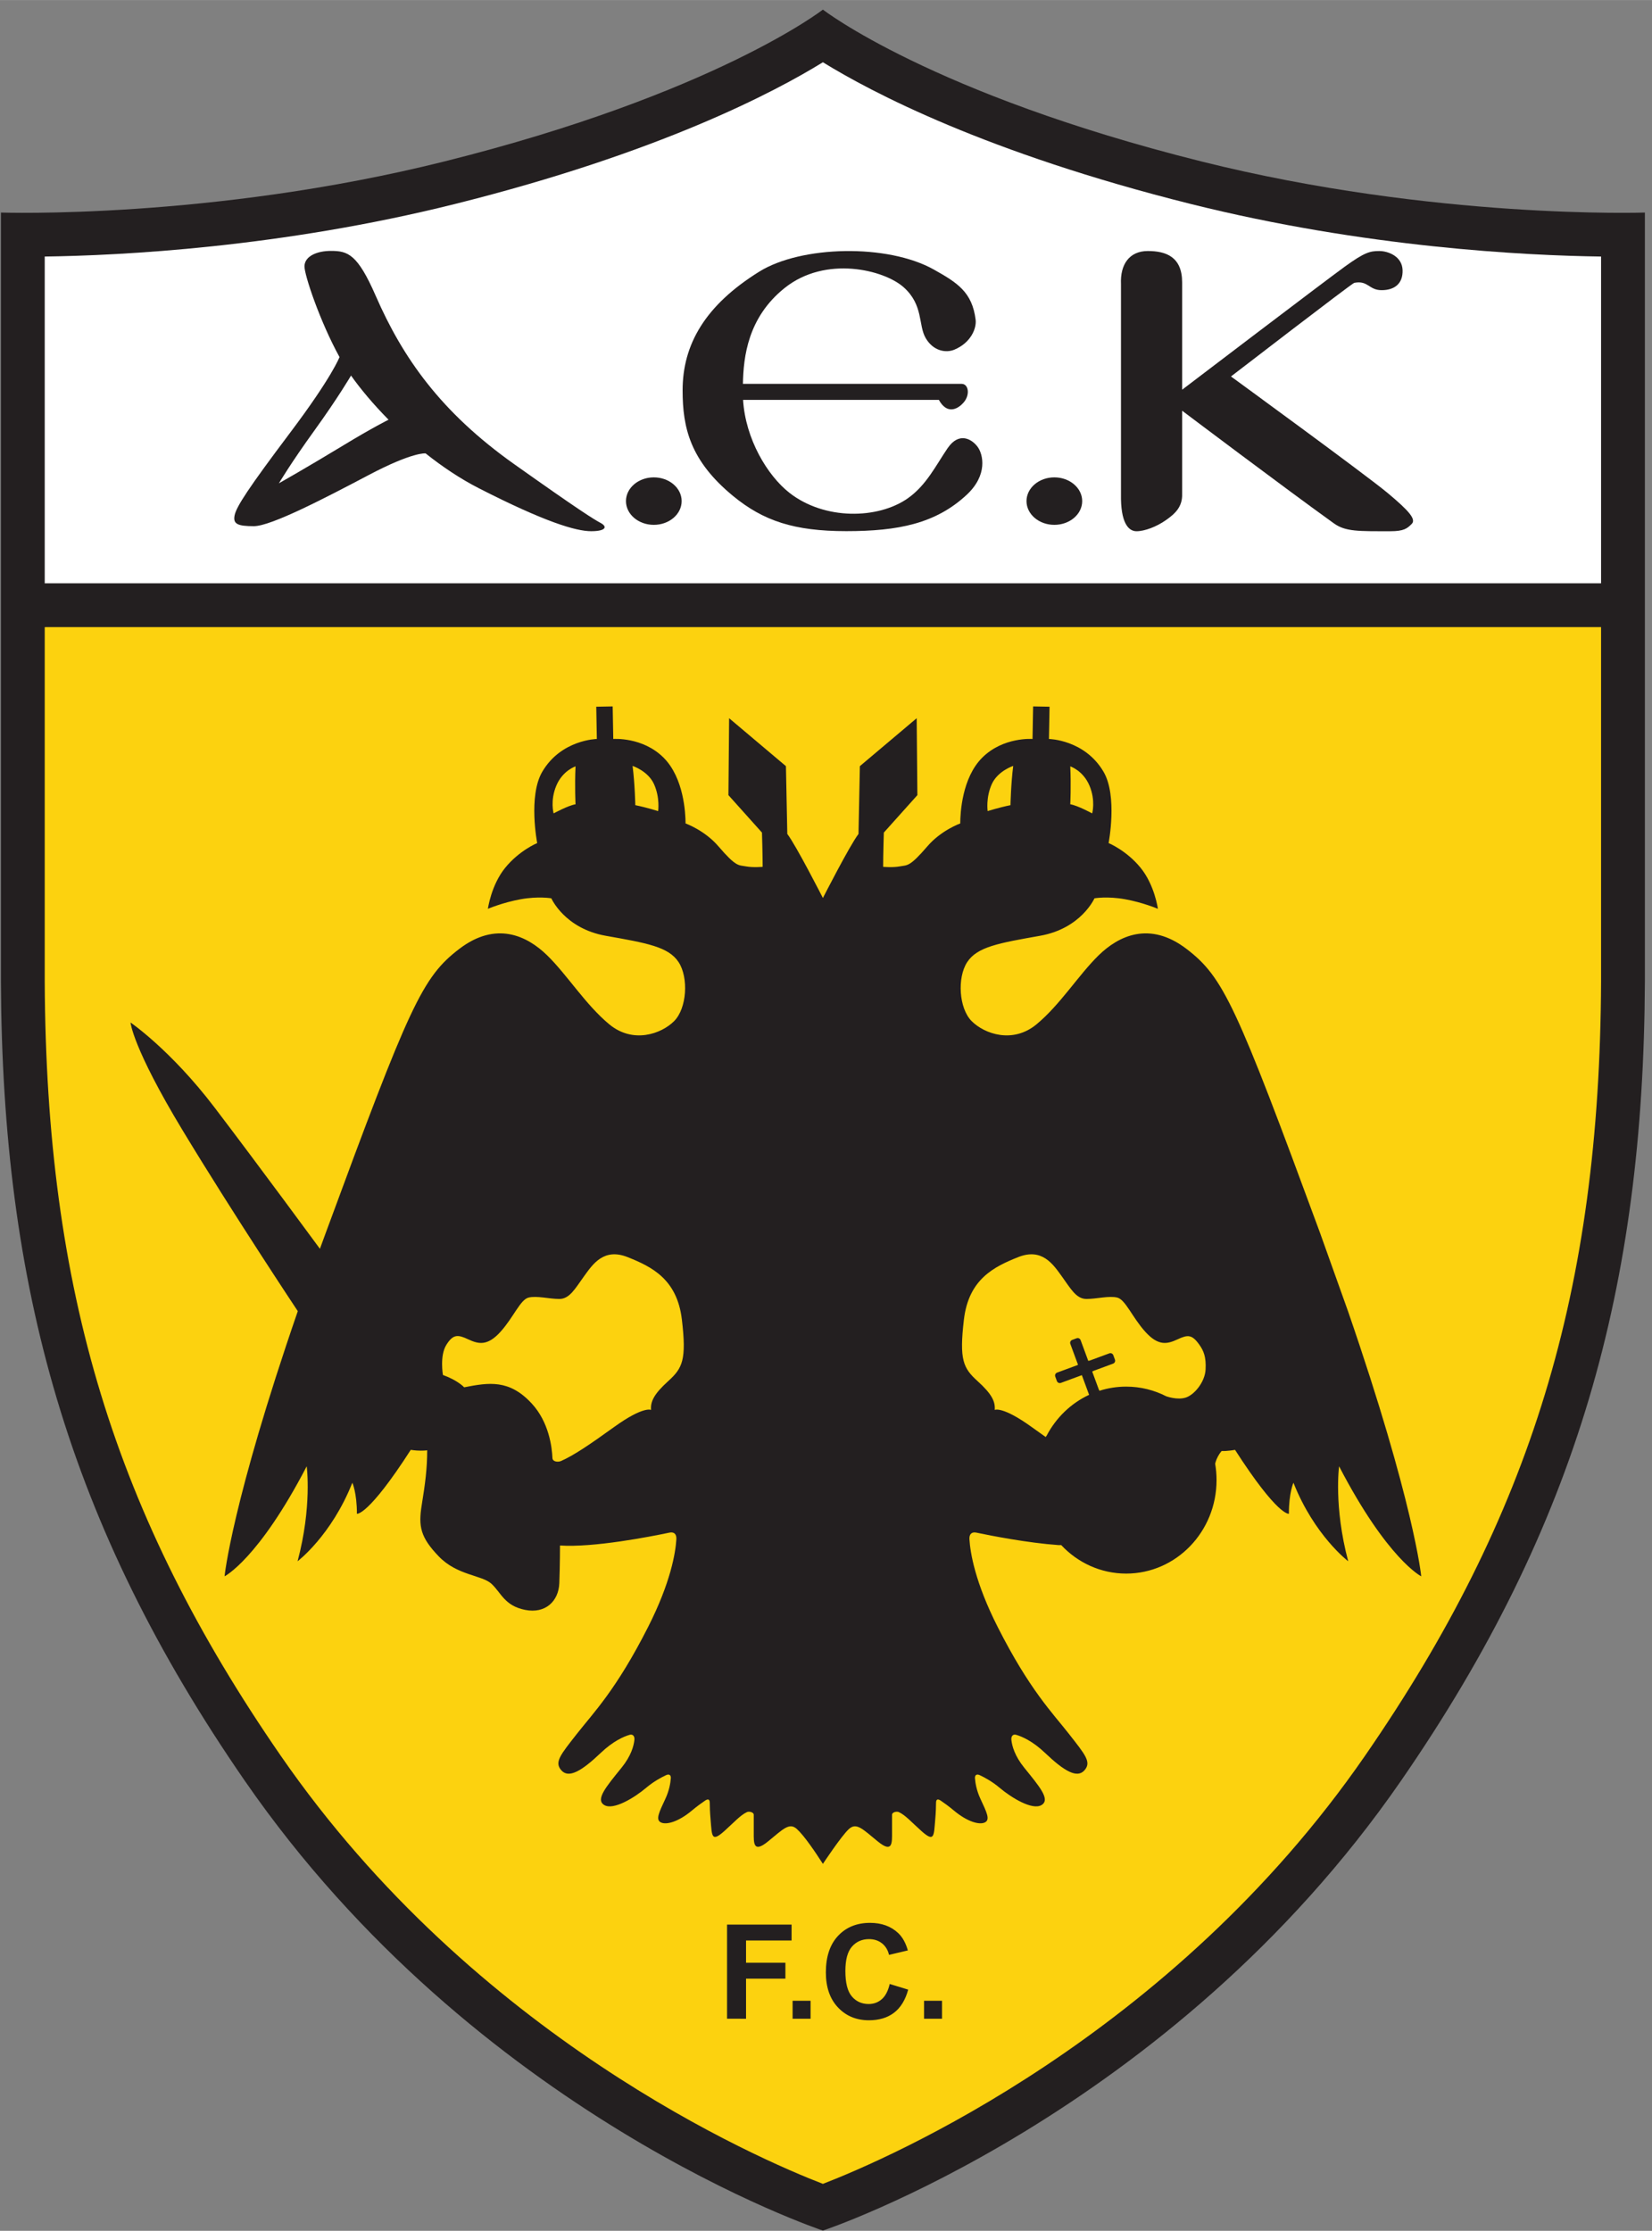
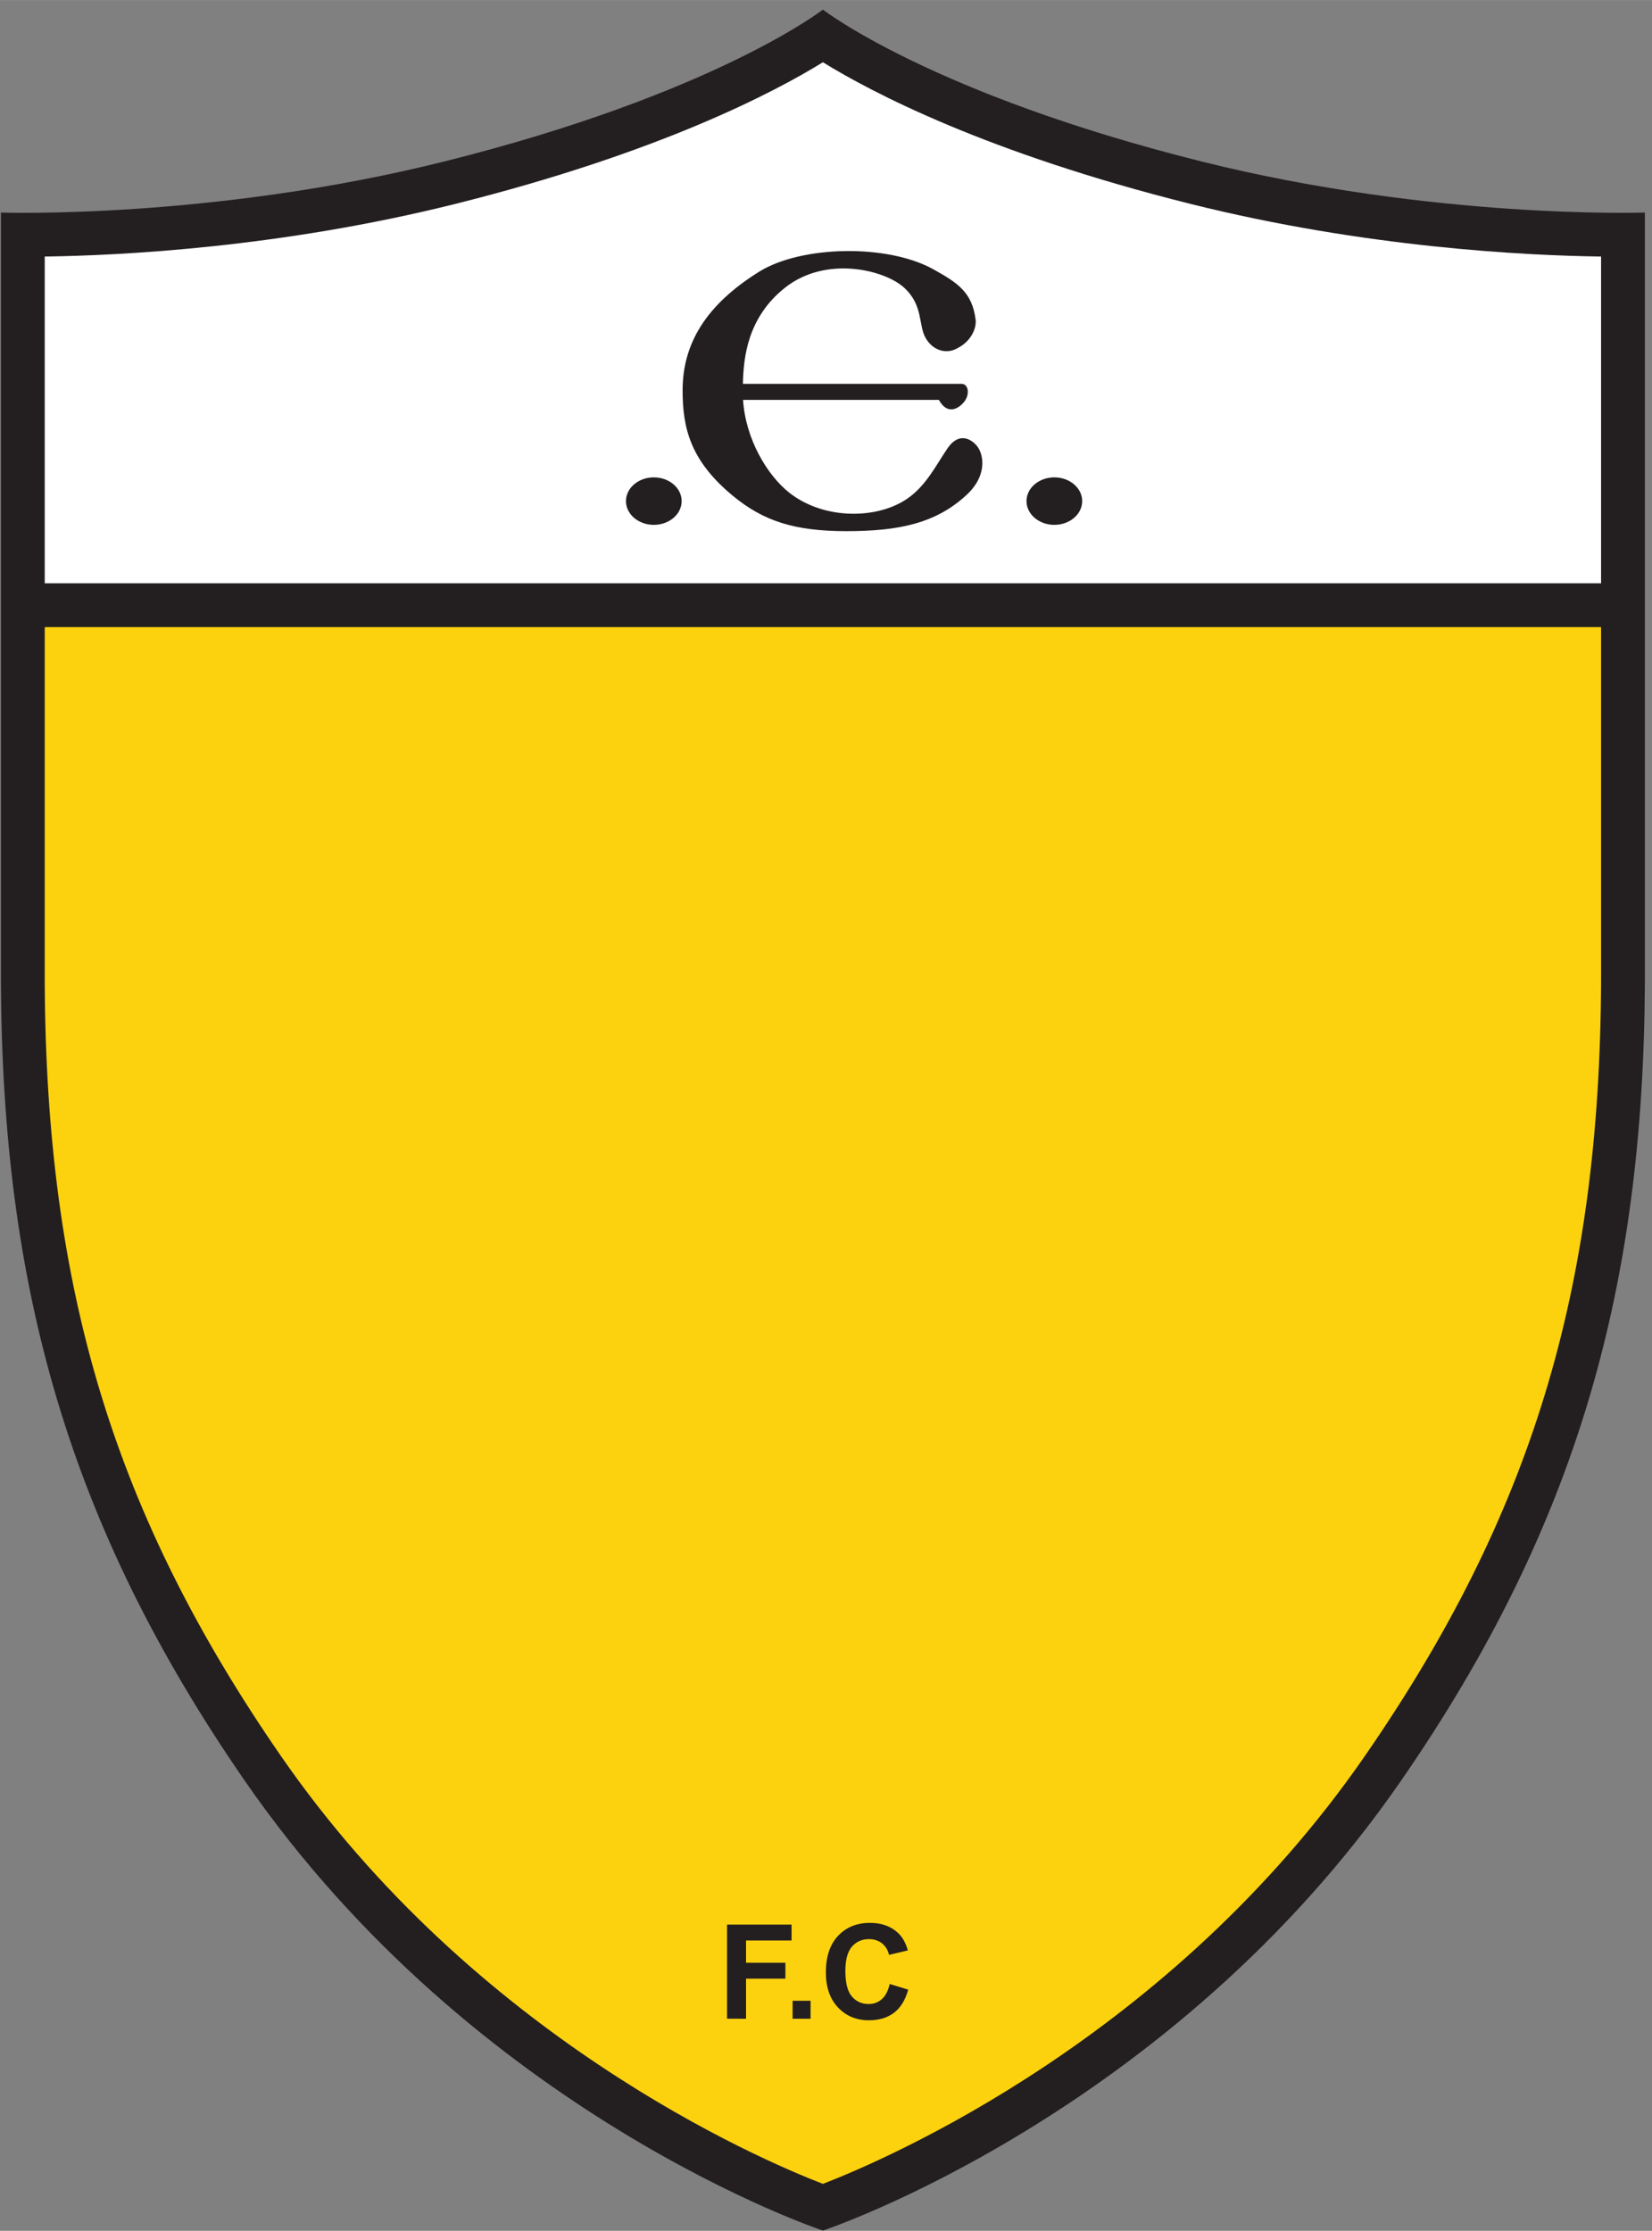
<svg xmlns="http://www.w3.org/2000/svg" xmlns:ns1="http://www.inkscape.org/namespaces/inkscape" xmlns:ns2="http://sodipodi.sourceforge.net/DTD/sodipodi-0.dtd" width="115.467" height="155.869" viewBox="0 0 30.551 41.24" version="1.1" id="svg8" ns1:version="0.92.3 (2405546, 2018-03-11)" ns2:docname="aek athens.svg">
  <rect x="0" y="0" width="30.551" height="41.24" fill="#808080" stroke="none" />
  <defs id="defs2">
    <clipPath clipPathUnits="userSpaceOnUse" id="clipPath14">
      <path d="M 0.5,-0.5 H 595.946 V 841.39 H 0.5 Z" id="path12" ns1:connector-curvature="0" />
    </clipPath>
  </defs>
  <ns2:namedview id="base" pagecolor="#00ffff" bordercolor="#666666" borderopacity="1.0" ns1:pageopacity="0" ns1:pageshadow="2" ns1:zoom="0.24748737" ns1:cx="127.31215" ns1:cy="-129.10959" ns1:document-units="mm" ns1:current-layer="layer1" showgrid="false" fit-margin-left="0.1" fit-margin-top="0.1" fit-margin-right="0.1" fit-margin-bottom="0.1" units="px" ns1:window-width="1920" ns1:window-height="1017" ns1:window-x="-8" ns1:window-y="-8" ns1:window-maximized="1" />
  <g ns1:label="Layer 1" ns1:groupmode="layer" id="layer1" transform="translate(-17.045,-22.925)">
    <g id="g10" transform="matrix(0.062,0,0,-0.062,14.303,71.34)" clip-path="url(#clipPath14)">
      <path d="m 462.134,249.938 c 52.776,76.385 72.328,147.514 72.727,238.278 v 229.3 c 0,0 -62.748,-2.146 -132.324,15.248 -80.593,20.148 -112.857,45.264 -112.857,45.264 0,0 -32.264,-25.116 -112.857,-45.264 C 107.246,715.37 44.498,717.515 44.498,717.515 V 488.215 C 44.897,397.451 64.448,326.323 117.225,249.938 186.2,150.106 289.679,115.793 289.679,115.793 c 0,0 103.479,34.313 172.455,134.145 z" style="fill:#231f20;fill-opacity:1;fill-rule:nonzero;stroke:none" id="path16" ns1:connector-curvature="0" />
      <path d="M 58.061,593.904 H 521.792 v -0.372 c 0,-53.281 0,-105.316 0,-105.316 -0.405,-92.155 -20.805,-159.051 -70.411,-230.849 v 0 C 393.441,173.506 309.089,137.22 289.679,129.722 270.269,137.22 185.917,173.506 127.977,257.367 78.372,329.164 57.972,396.061 57.567,488.273 c 0,0 0,74.634 0,105.621 l 0.494,0.01 z" style="fill:#fcd20f;fill-opacity:1;fill-rule:nonzero;stroke:none" id="path18" ns1:connector-curvature="0" />
      <path d="m 57.567,606.957 c 0,44.69 0,87.25 0,97.441 22.512,0.305 70.302,2.656 122.425,15.686 60.935,15.233 95.329,33.385 109.688,42.247 14.359,-8.862 48.752,-27.013 109.688,-42.247 52.123,-13.03 99.913,-15.381 122.425,-15.686 0,-10.146 0,-52.382 0,-96.865 v -0.56 H 58.011 l -0.445,-0.016 z" style="fill:#ffffff;fill-opacity:1;fill-rule:nonzero;stroke:none" id="path20" ns1:connector-curvature="0" />
-       <path d="m 406.685,344.45 c 0.271,-1.586 0.412,-3.217 0.412,-4.882 0,-15.394 -12.067,-27.874 -26.955,-27.874 -7.604,0 -14.471,3.256 -19.372,8.492 l -0.846,0.001 c -9.291,0.673 -20.031,2.786 -24.466,3.718 -1.318,0.277 -2.17,-0.369 -2.069,-1.988 0.247,-3.98 1.655,-12.795 8.43,-26.151 9.53,-18.787 16.337,-25.594 21.237,-31.856 4.9,-6.262 6.807,-8.441 4.629,-10.891 -2.179,-2.451 -5.991,-0.271 -11.708,5.174 -3.768,3.59 -6.947,4.931 -8.674,5.429 -0.894,0.257 -1.525,-0.375 -1.402,-1.523 0.193,-1.795 0.99,-4.775 3.814,-8.262 4.628,-5.718 7.896,-9.53 5.172,-11.163 -2.722,-1.633 -8.985,2.18 -12.523,5.174 -2.205,1.864 -4.515,3.096 -5.944,3.76 -0.865,0.402 -1.452,0.016 -1.38,-0.943 0.109,-1.412 0.47,-3.651 1.607,-6.084 1.904,-4.084 2.994,-6.263 1.36,-7.08 -1.634,-0.817 -5.247,0.182 -9.257,3.54 -1.543,1.292 -2.954,2.301 -3.942,2.966 -0.887,0.595 -1.383,0.403 -1.383,-0.694 0,-1.098 -0.051,-2.782 -0.255,-5.13 -0.409,-4.697 -0.204,-6.739 -4.084,-3.267 -2.91,2.604 -4.786,4.748 -6.749,5.657 -0.654,0.303 -2.033,-0.019 -2.033,-0.791 0,-1.286 0,-3.36 0,-5.275 0,-3.062 0.205,-6.33 -4.288,-2.654 -4.493,3.675 -6.33,5.717 -8.577,3.675 -2.247,-2.042 -7.76,-10.394 -7.76,-10.394 -2.246,3.492 -5.513,8.352 -7.76,10.394 -2.247,2.042 -4.084,0 -8.577,-3.675 -4.492,-3.676 -4.288,-0.409 -4.288,2.654 0,1.915 0,3.989 0,5.275 0,0.772 -1.379,1.094 -2.033,0.791 -1.962,-0.909 -3.838,-3.053 -6.749,-5.657 -3.88,-3.472 -3.675,-1.43 -4.084,3.267 -0.204,2.348 -0.255,4.033 -0.255,5.13 0,1.098 -0.496,1.29 -1.383,0.694 -0.989,-0.665 -2.4,-1.673 -3.943,-2.966 -4.01,-3.358 -7.625,-4.357 -9.258,-3.54 -1.633,0.817 -0.544,2.996 1.362,7.08 1.136,2.433 1.498,4.672 1.606,6.084 0.073,0.959 -0.514,1.345 -1.38,0.943 -1.428,-0.664 -3.739,-1.896 -5.943,-3.76 -3.54,-2.995 -9.801,-6.808 -12.525,-5.174 -2.722,1.633 0.544,5.445 5.173,11.163 2.823,3.487 3.621,6.467 3.813,8.262 0.123,1.149 -0.507,1.781 -1.401,1.523 -1.728,-0.498 -4.906,-1.839 -8.674,-5.429 -5.718,-5.445 -9.529,-7.625 -11.708,-5.174 -2.179,2.45 -0.272,4.629 4.628,10.891 4.901,6.262 11.708,13.069 21.238,31.856 6.775,13.356 8.184,22.171 8.431,26.151 0.101,1.619 -0.751,2.266 -2.07,1.988 -5.845,-1.229 -22.639,-4.506 -32.636,-3.839 0,0 0,-5.922 -0.204,-11.231 -0.204,-5.31 -4.084,-9.189 -10.21,-7.964 -6.126,1.226 -7.147,5.105 -10.006,7.76 -2.859,2.655 -10.21,2.451 -15.723,8.168 -5.514,5.719 -6.126,8.985 -5.105,15.315 1.021,6.331 1.633,10.824 1.633,16.336 0,0 -0.612,-0.102 -2.042,-0.102 -1.429,0 -2.859,0.238 -2.859,0.238 -12.796,-19.877 -16.064,-19.058 -16.064,-19.058 0,6.263 -1.361,9.256 -1.361,9.256 -6.262,-15.792 -16.336,-23.415 -16.336,-23.415 4.357,16.336 2.722,28.316 2.722,28.316 -14.43,-27.772 -24.504,-32.809 -24.504,-32.809 0,0 2.145,21.979 21.847,79.066 0,0 -19.396,29.162 -34.371,53.937 -14.975,24.776 -15.52,32.129 -15.52,32.129 0,0 11.979,-8.168 25.048,-25.322 13.069,-17.153 31.44,-42.15 31.44,-42.15 0.581,1.594 1.172,3.209 1.778,4.85 24.971,67.745 28.724,76.101 39.751,84.541 11.027,8.44 20.284,3.948 26.273,-1.906 5.99,-5.854 11.435,-14.704 18.515,-20.557 7.079,-5.854 15.52,-2.859 19.331,0.953 3.812,3.811 4.356,12.933 1.361,17.562 -2.995,4.629 -9.528,5.718 -21.781,7.896 -12.252,2.178 -16.201,11.164 -16.201,11.164 0,0 -3.812,0.68 -9.12,-0.272 -5.31,-0.953 -9.802,-2.859 -9.802,-2.859 0,0 0.953,7.078 5.173,12.253 4.221,5.173 9.53,7.351 9.53,7.351 0,0 -2.723,14.021 1.498,21.237 5.635,9.635 16.294,9.8 16.294,9.8 l -0.175,9.623 4.9,0.089 0.177,-9.71 c 0,0 8.755,0.68 15.016,-5.582 6.002,-6.003 6.532,-16.416 6.547,-19.603 0,0 5.705,-2.043 9.789,-6.808 5.334,-6.224 5.99,-5.582 8.168,-5.989 2.179,-0.408 5.037,-0.137 5.037,-0.137 0,3.675 -0.204,10.21 -0.204,10.21 l -10.006,11.163 0.205,22.939 16.948,-14.294 0.409,-20.216 c 2.655,-3.471 10.619,-19.1 10.619,-19.1 0,0 7.964,15.628 10.619,19.1 l 0.409,20.216 16.948,14.294 0.205,-22.939 -10.006,-11.163 c 0,0 -0.204,-6.535 -0.204,-10.21 0,0 2.858,-0.271 5.037,0.137 2.179,0.408 2.833,-0.234 8.168,5.989 4.084,4.765 9.789,6.808 9.789,6.808 0.016,3.187 0.545,13.599 6.547,19.603 6.261,6.262 15.017,5.582 15.017,5.582 l 0.175,9.71 4.901,-0.089 -0.176,-9.623 c 0,0 10.66,-0.165 16.295,-9.8 4.22,-7.216 1.496,-21.237 1.496,-21.237 0,0 5.31,-2.177 9.531,-7.351 4.219,-5.175 5.172,-12.253 5.172,-12.253 0,0 -4.493,1.906 -9.802,2.859 -5.309,0.953 -9.121,0.272 -9.121,0.272 0,0 -3.948,-8.986 -16.201,-11.164 -12.252,-2.178 -18.785,-3.267 -21.781,-7.896 -2.995,-4.629 -2.451,-13.751 1.36,-17.562 3.813,-3.812 12.252,-6.806 19.333,-0.953 7.079,5.853 12.525,14.703 18.514,20.557 5.991,5.854 15.246,10.346 26.273,1.906 11.028,-8.44 14.781,-16.796 39.752,-84.541 0.605,-1.64 8.376,-23.444 8.376,-23.444 19.702,-57.087 21.847,-79.066 21.847,-79.066 0,0 -10.075,5.037 -24.504,32.809 0,0 -1.636,-11.979 2.721,-28.316 0,0 -10.074,7.622 -16.336,23.415 0,0 -1.36,-2.993 -1.36,-9.256 0,0 -3.268,-0.819 -16.063,19.058 0,0 -2.451,-0.442 -3.982,-0.34 0,0 -0.51,-0.511 -1.123,-1.634 -0.613,-1.123 -0.82,-2.163 -0.82,-2.163 M 215.894,552.382 c 0,0 -3.812,-1.225 -5.718,-5.717 -1.906,-4.493 -0.816,-8.306 -0.816,-8.306 0,0 4.22,2.315 6.535,2.724 0,0 -0.272,5.31 0,11.299 m 17.833,-11.571 c 3.404,-0.681 6.807,-1.77 6.807,-1.77 0,0 0.595,3.97 -1.226,8.032 -1.769,3.947 -6.398,5.445 -6.398,5.445 0.681,-5.309 0.817,-11.708 0.817,-11.708 m -6.33,-185.417 c 8.781,6.33 11.027,5.105 11.027,5.105 -0.205,2.451 0.816,4.697 5.105,8.577 4.288,3.88 5.512,6.331 4.083,18.378 -1.43,12.048 -8.985,15.724 -16.132,18.583 -7.147,2.859 -10.414,-2.042 -13.069,-5.717 -2.654,-3.676 -4.288,-6.739 -7.351,-6.739 -3.063,0 -6.739,1.021 -9.189,0.409 -2.451,-0.613 -4.492,-5.922 -8.372,-10.21 -3.88,-4.288 -6.535,-3.676 -9.598,-2.246 -3.063,1.429 -4.493,1.633 -6.535,-1.634 -2.042,-3.267 -1.021,-8.985 -1.021,-8.985 4.493,-1.633 6.33,-3.676 6.33,-3.676 7.352,1.43 13.478,2.451 20.217,-4.9 5.054,-5.514 5.973,-12.865 6.116,-16.196 0.048,-1.11 1.639,-1.282 2.546,-0.889 3.795,1.653 8.755,5.032 15.842,10.142 m 136.067,185.69 c 2.315,-0.409 6.535,-2.724 6.535,-2.724 0,0 1.089,3.812 -0.817,8.306 -1.907,4.492 -5.718,5.717 -5.718,5.717 0.273,-5.989 0,-11.299 0,-11.299 m -17.016,11.435 c 0,0 -4.629,-1.498 -6.399,-5.445 -1.82,-4.062 -1.226,-8.032 -1.226,-8.032 0,0 3.403,1.089 6.808,1.77 0,0 0.135,6.398 0.816,11.708 m 22.362,-186.783 -1.89,5.126 -0.361,-0.139 -5.893,-2.173 c -0.479,-0.177 -1.013,0.07 -1.19,0.548 l -0.488,1.328 c -0.177,0.479 0.07,1.013 0.548,1.189 l 6.076,2.241 0.163,0.11 -2.291,6.211 c -0.176,0.479 0.071,1.013 0.549,1.19 l 1.327,0.488 c 0.479,0.177 1.013,-0.07 1.19,-0.549 l 2.285,-6.194 0.493,0.113 5.785,2.132 c 0.479,0.177 1.013,-0.07 1.19,-0.549 l 0.488,-1.327 c 0.177,-0.479 -0.07,-1.013 -0.549,-1.19 l -5.84,-2.155 -0.391,-0.213 1.961,-5.32 0.205,-0.401 c 2.518,0.804 5.192,1.237 7.965,1.237 4.292,0 8.349,-1.037 11.951,-2.883 0,0 3.262,-1.201 5.814,-0.384 2.553,0.816 5.718,4.594 5.922,8.373 0.204,3.777 -0.613,5.615 -1.838,7.351 -2.222,3.147 -3.471,3.063 -6.535,1.634 -3.063,-1.43 -5.717,-2.042 -9.598,2.246 -3.88,4.288 -5.921,9.597 -8.372,10.21 -2.45,0.612 -6.126,-0.409 -9.189,-0.409 -3.063,0 -4.697,3.062 -7.351,6.739 -2.655,3.675 -5.922,8.576 -13.069,5.717 -7.147,-2.858 -14.703,-6.535 -16.132,-18.583 -1.429,-12.048 -0.204,-14.499 4.083,-18.378 4.289,-3.88 5.31,-6.126 5.105,-8.577 0,0 2.246,1.225 11.027,-5.105 1.48,-1.067 2.868,-2.06 4.174,-2.977 l 0.305,0.438 c 2.808,5.346 7.257,9.635 12.649,12.144 z" style="fill:#231f20;fill-opacity:1;fill-rule:nonzero;stroke:none" id="path22" ns1:connector-curvature="0" />
      <path d="m 367.021,631.478 c 0,-3.911 -3.719,-7.08 -8.305,-7.08 -4.586,0 -8.304,3.169 -8.304,7.08 0,3.91 3.717,7.079 8.304,7.079 4.586,0 8.305,-3.169 8.305,-7.079 z" style="fill:#231f20;fill-opacity:1;fill-rule:nonzero;stroke:none" id="path24" ns1:connector-curvature="0" />
      <path d="m 247.547,631.478 c 0,-3.911 -3.718,-7.08 -8.305,-7.08 -4.587,0 -8.304,3.169 -8.304,7.08 0,3.91 3.717,7.079 8.304,7.079 4.587,0 8.305,-3.169 8.305,-7.079 z" style="fill:#231f20;fill-opacity:1;fill-rule:nonzero;stroke:none" id="path26" ns1:connector-curvature="0" />
      <path d="m 331.625,660.849 c -1.983,-2.243 -5.037,-3.407 -7.351,0.811 h -58.405 c 0.718,-11.673 7.24,-22.543 13.82,-27.705 10.415,-8.17 26.407,-7.912 35.328,-1.633 5.513,3.879 8.312,9.715 11.844,14.908 3.471,5.105 7.351,2.654 8.985,0.406 1.634,-2.245 3.063,-8.372 -3.267,-14.268 -9.233,-8.599 -20.42,-10.851 -35.94,-10.851 -15.52,0 -24.709,3.069 -33.694,10.441 -12.91,10.589 -15.111,20.474 -15.111,31.528 0,13.717 6.738,25.386 22.871,35.416 12.442,7.737 38.186,8.396 52.072,0.616 7.016,-3.931 11.435,-6.726 12.456,-14.947 0.322,-2.592 -1.429,-6.892 -6.33,-8.934 -2.564,-1.068 -6.331,-0.409 -8.577,3.472 -2.246,3.88 -0.612,9.803 -6.535,15.113 -5.805,5.205 -23.279,9.598 -35.531,-0.204 -10.972,-8.779 -12.282,-20.506 -12.436,-28.581 h 65.256 c 2.042,-0.014 2.586,-3.278 0.544,-5.588 z" style="fill:#231f20;fill-opacity:1;fill-rule:nonzero;stroke:none" id="path28" ns1:connector-curvature="0" />
-       <path d="m 154.239,639.271 c -12.935,-6.812 -29.132,-15.271 -34.306,-15.271 -4.9,0 -6.262,0.681 -5.718,3.272 0.544,2.59 4.084,8.044 16.609,24.679 12.524,16.634 14.671,22.476 14.671,22.476 -5.798,10.522 -10.565,24.638 -10.451,27.153 0.135,2.999 3.812,4.5 7.896,4.5 5.038,0 7.927,-0.954 13.341,-13.362 8.033,-18.407 19.295,-34.6 41.25,-50.175 19.604,-13.906 23.824,-16.496 25.866,-17.588 2.042,-1.091 1.634,-2.454 -2.859,-2.454 -4.492,0 -13.75,2.726 -33.489,12.816 -5.588,2.855 -10.948,6.465 -15.874,10.387 0,0 -3.73,0.521 -16.936,-6.433 m 5.884,16.473 c -4.598,4.657 -8.428,9.258 -11.192,13.17 0,0 -3.812,-6.535 -10.891,-16.336 -7.08,-9.802 -10.619,-15.791 -10.619,-15.791 0,0 8.44,4.764 19.195,11.299 8.644,5.253 13.506,7.659 13.506,7.659 z" style="fill:#231f20;fill-opacity:1;fill-rule:nonzero;stroke:none" id="path30" ns1:connector-curvature="0" />
-       <path d="m 442.099,624.84 c 3.471,-2.494 7.352,-2.348 16.813,-2.348 4.083,0 5.036,0.817 6.398,2.178 1.361,1.362 -0.681,3.812 -7.215,9.257 -6.535,5.445 -46.695,34.715 -46.695,34.715 0,0 36.077,27.771 36.757,27.908 4.137,0.829 4.356,-2.178 8.168,-2.178 3.812,0 6.398,1.906 6.262,5.989 -0.135,4.084 -4.254,5.684 -6.978,5.684 -2.722,0 -4.322,-0.375 -10.175,-4.594 -5.854,-4.22 -48.601,-36.757 -48.601,-36.757 v 31.994 c 0,7.625 -4.799,9.358 -10.244,9.358 -5.446,0 -8.271,-3.914 -7.998,-9.905 v -62.623 c -0.136,-8.44 2.178,-11.026 4.628,-11.026 2.451,0 5.99,1.361 8.713,3.268 2.724,1.905 5.037,3.947 4.901,7.895 v 24.776 c 0,0 30.29,-22.835 45.265,-33.591 z" style="fill:#231f20;fill-opacity:1;fill-rule:nonzero;stroke:none" id="path32" ns1:connector-curvature="0" />
      <path d="m 261.09,178.961 v 28.078 h 19.246 v -4.748 h -13.581 v -6.637 h 11.742 v -4.748 h -11.742 v -11.946 z" style="fill:#231f20;fill-opacity:1;fill-rule:nonzero;stroke:none" id="path34" ns1:connector-curvature="0" />
      <path d="m 280.642,178.961 v 5.36 h 5.36 v -5.36 z" style="fill:#231f20;fill-opacity:1;fill-rule:nonzero;stroke:none" id="path36" ns1:connector-curvature="0" />
      <path d="m 309.607,189.324 5.514,-1.685 c -0.846,-3.092 -2.254,-5.387 -4.222,-6.888 -1.968,-1.5 -4.465,-2.25 -7.489,-2.25 -3.744,0 -6.819,1.274 -9.229,3.823 -2.411,2.547 -3.616,6.032 -3.616,10.452 0,4.675 1.21,8.305 3.63,10.892 2.42,2.587 5.603,3.881 9.547,3.881 3.445,0 6.243,-1.016 8.395,-3.046 1.28,-1.202 2.241,-2.925 2.881,-5.173 l -5.616,-1.328 c -0.335,1.451 -1.032,2.596 -2.093,3.437 -1.061,0.84 -2.349,1.26 -3.867,1.26 -2.096,0 -3.795,-0.747 -5.101,-2.241 -1.305,-1.495 -1.957,-3.915 -1.957,-7.26 0,-3.551 0.643,-6.08 1.93,-7.586 1.287,-1.508 2.96,-2.261 5.018,-2.261 1.519,0 2.825,0.48 3.919,1.44 1.094,0.961 1.878,2.472 2.355,4.533 z" style="fill:#231f20;fill-opacity:1;fill-rule:nonzero;stroke:none" id="path38" ns1:connector-curvature="0" />
-       <path d="m 319.85,178.961 v 5.36 h 5.36 v -5.36 z" style="fill:#231f20;fill-opacity:1;fill-rule:nonzero;stroke:none" id="path40" ns1:connector-curvature="0" />
    </g>
  </g>
</svg>